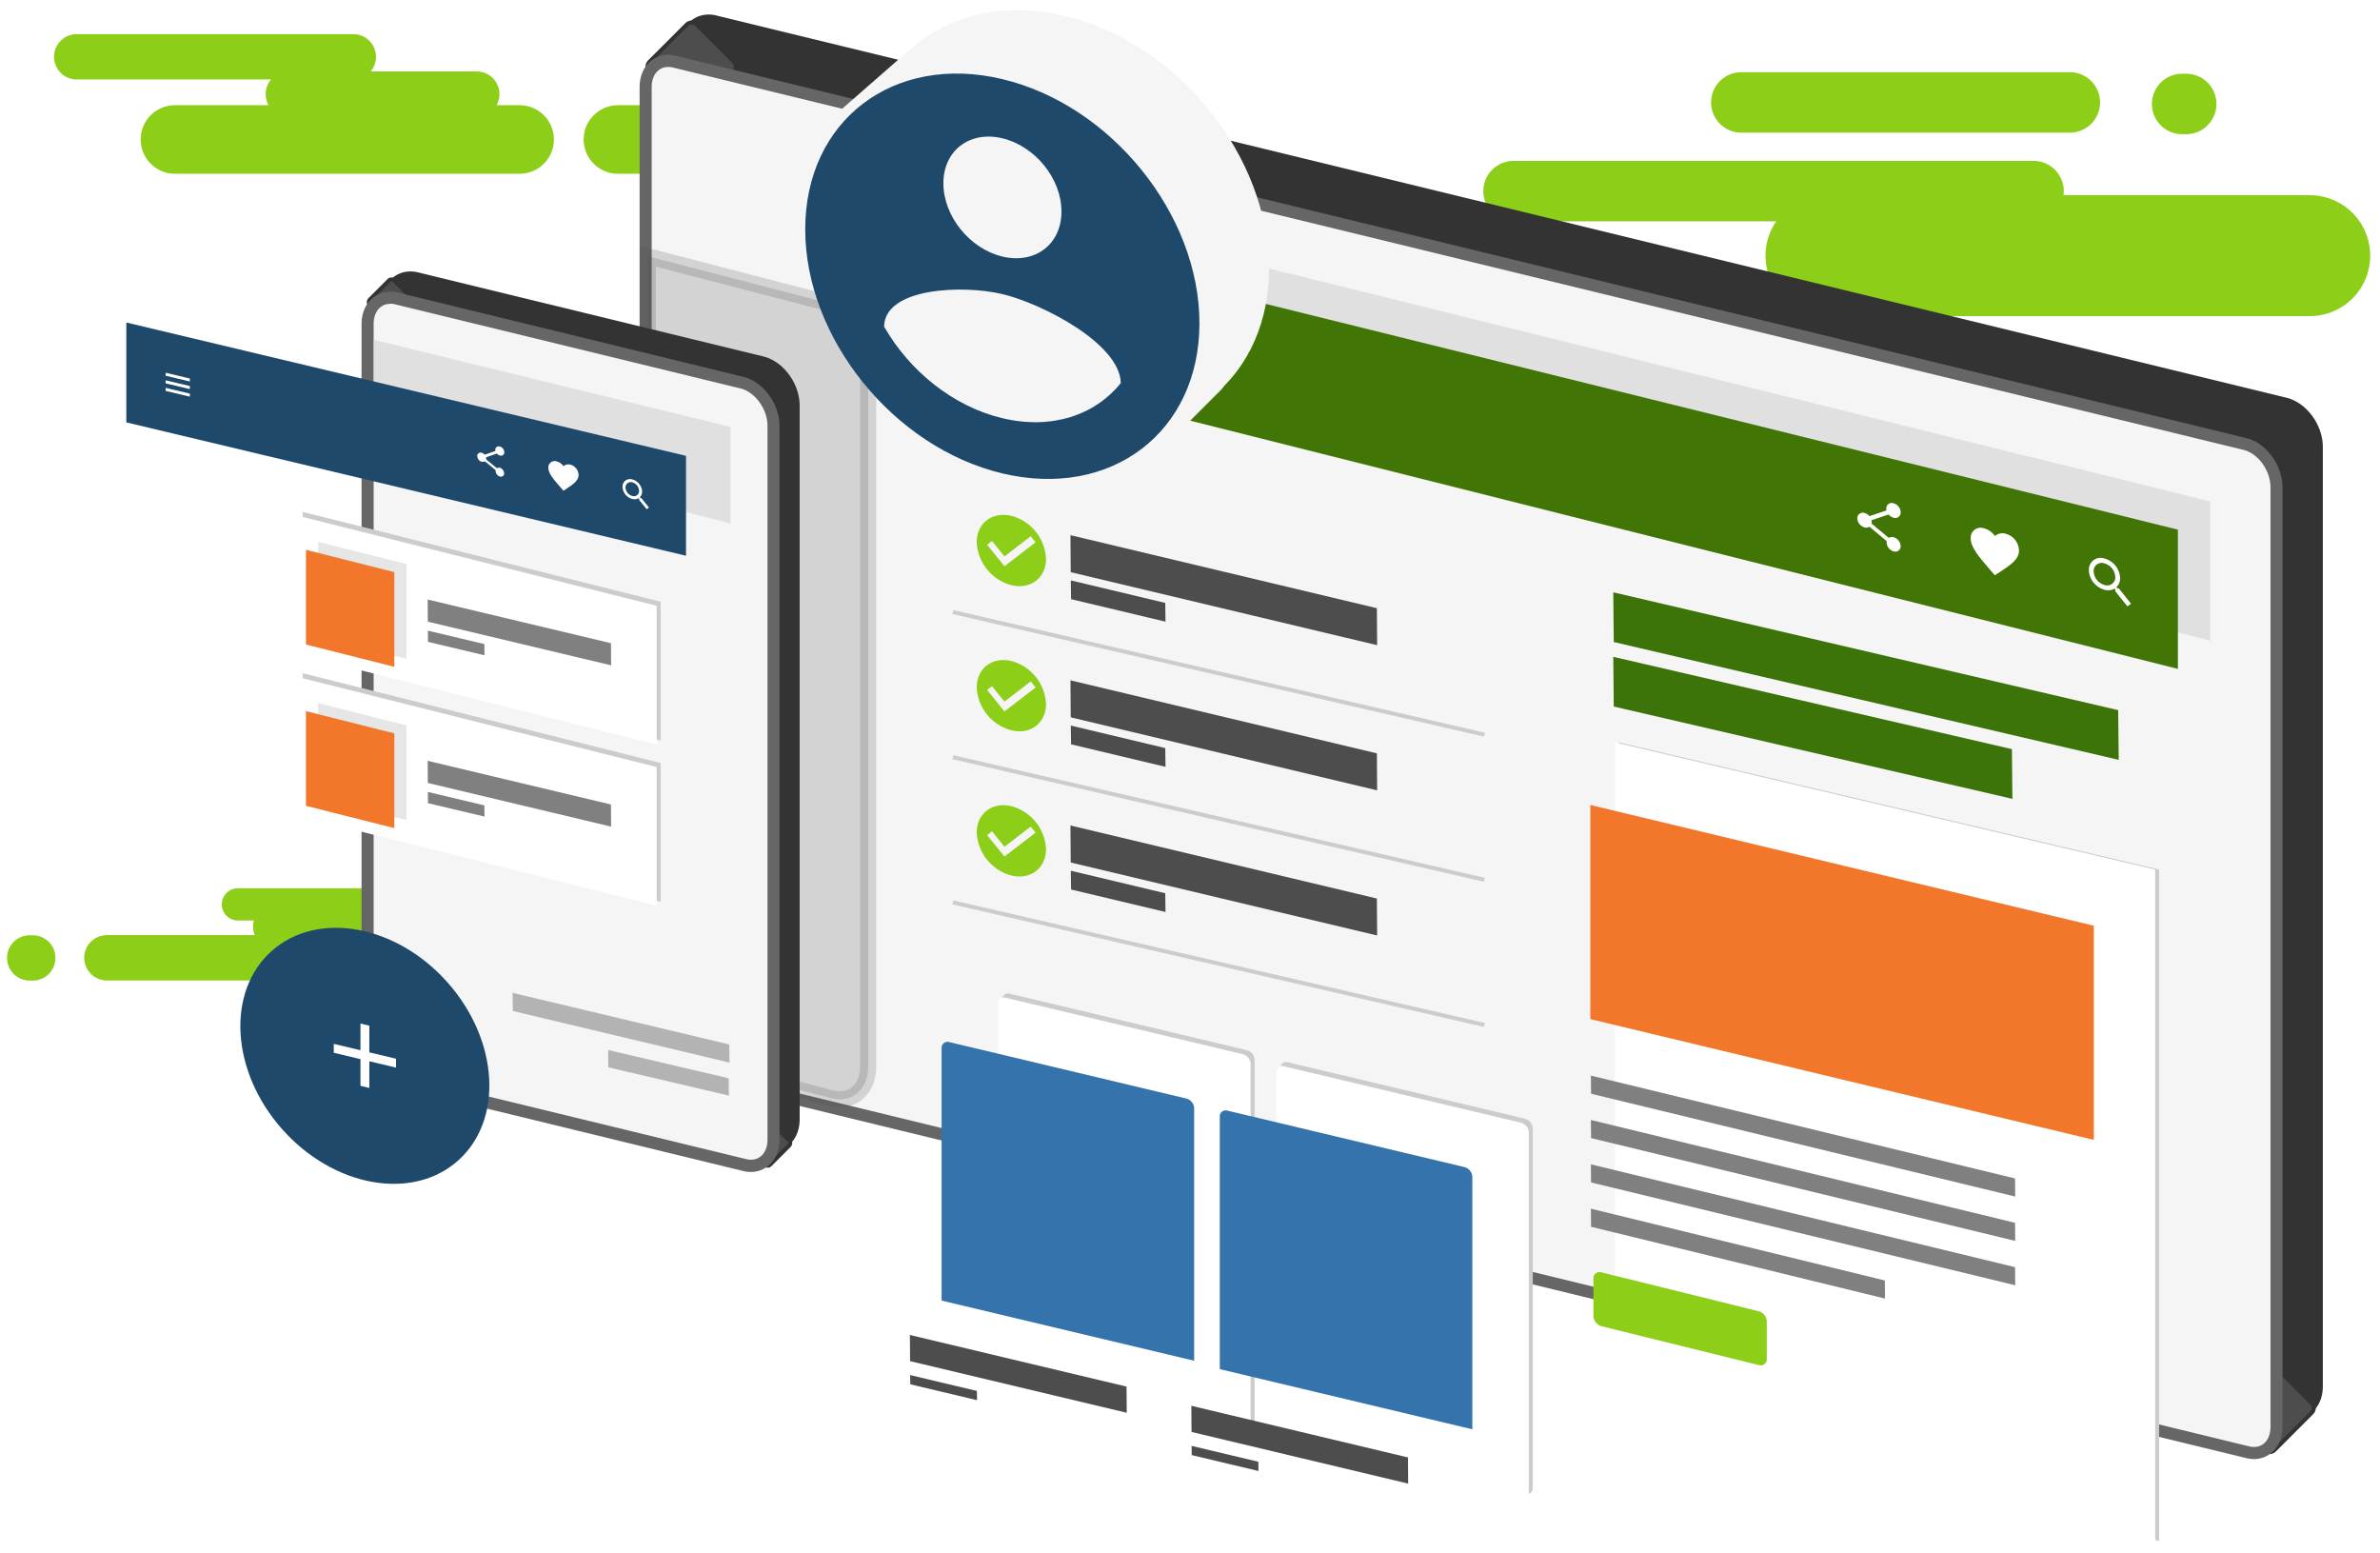
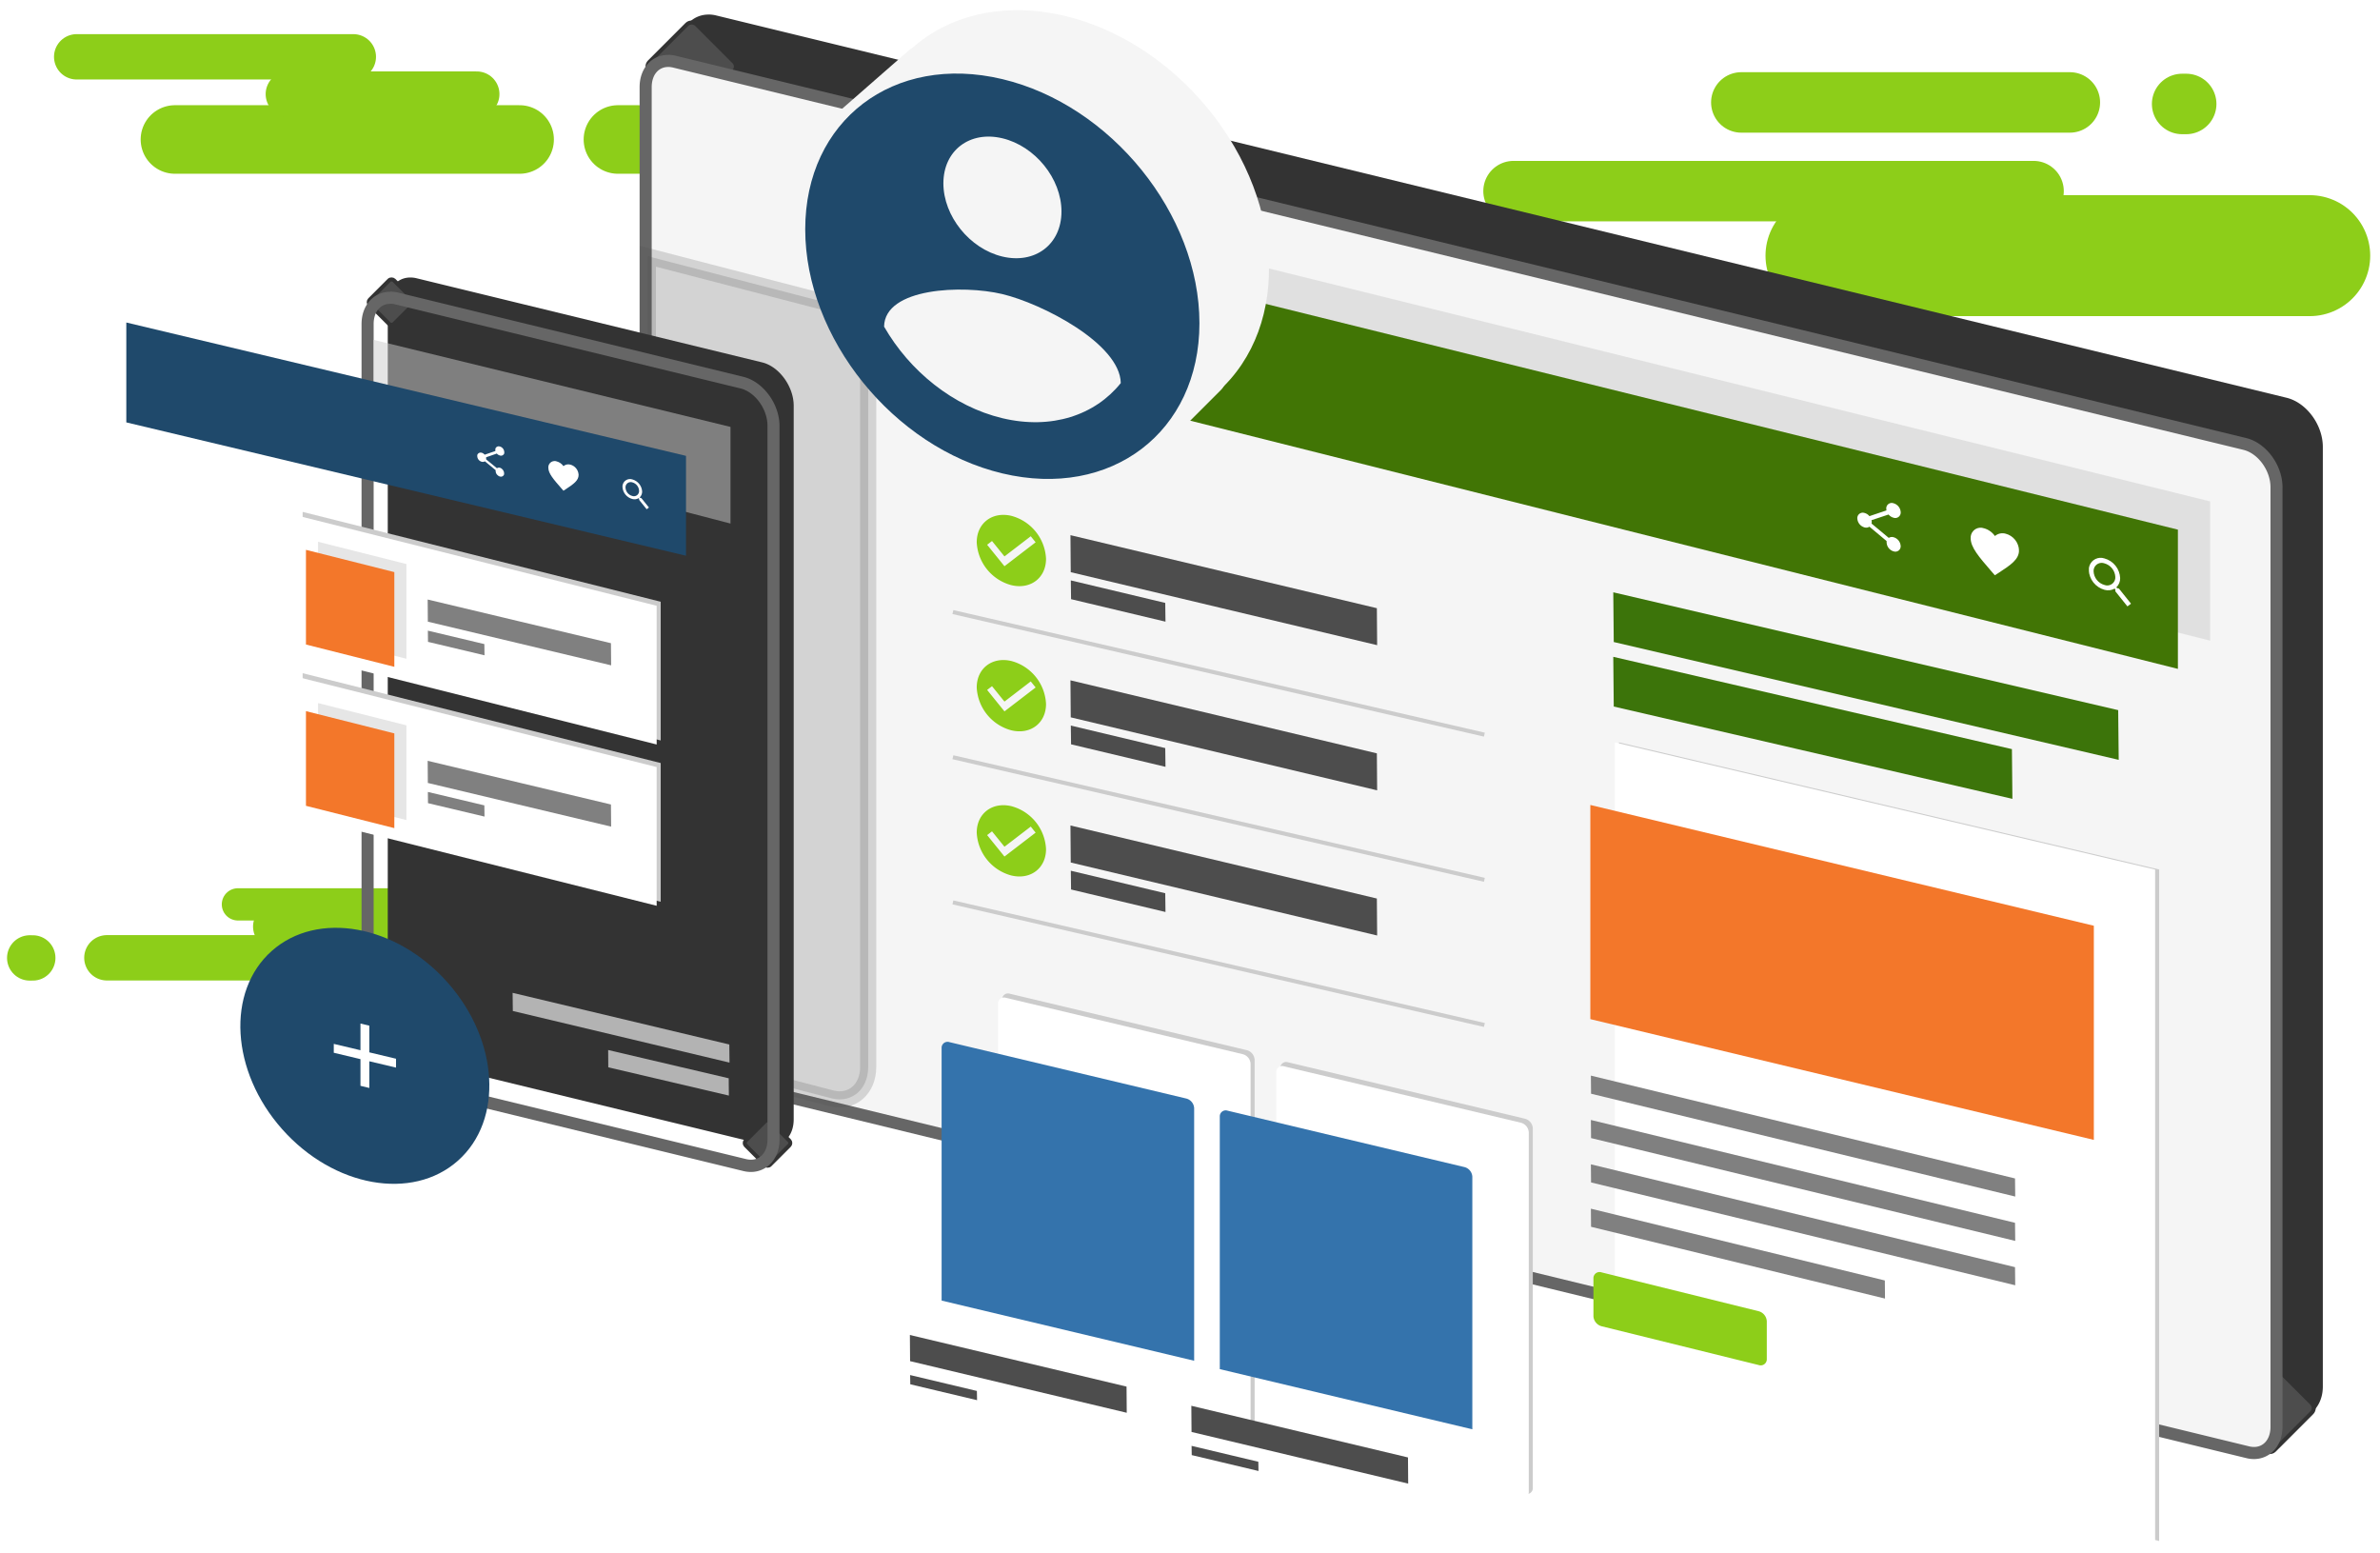
<svg xmlns="http://www.w3.org/2000/svg" id="Layer_1" data-name="Layer 1" viewBox="0 0 590.34 385.21">
  <defs>
    <style>.cls-1,.cls-2,.cls-28,.cls-3,.cls-4,.cls-5,.cls-6{fill:none;}.cls-2,.cls-3,.cls-4,.cls-5,.cls-6{stroke:#8dce19;stroke-linecap:round;stroke-linejoin:round;}.cls-2{stroke-width:11.25px;}.cls-3{stroke-width:8px;}.cls-4{stroke-width:17px;}.cls-5{stroke-width:30px;}.cls-6{stroke-width:15px;}.cls-7{fill:#333;}.cls-15,.cls-20,.cls-8{fill:#4d4d4d;}.cls-8{stroke:#333;}.cls-15,.cls-28,.cls-8{stroke-miterlimit:10;}.cls-9{fill:#f5f5f5;}.cls-10{fill:#666;}.cls-11,.cls-12,.cls-18{fill:#ccc;}.cls-11{opacity:0.5;}.cls-11,.cls-15,.cls-27{isolation:isolate;}.cls-13,.cls-17{fill:#fff;}.cls-14{fill:#f3772a;}.cls-15{stroke:#4d4d4d;stroke-width:4px;opacity:0.2;}.cls-16{fill:#1f496b;}.cls-17,.cls-18,.cls-19,.cls-24{fill-rule:evenodd;}.cls-19{fill:#3473ac;}.cls-21,.cls-24,.cls-27{fill:#8dce19;}.cls-22{clip-path:url(#clip-path);}.cls-23{clip-path:url(#clip-path-2);}.cls-25{clip-path:url(#clip-path-4);}.cls-26{clip-path:url(#clip-path-5);}.cls-27{opacity:0.54;}.cls-28{stroke:#ccc;}.cls-29{clip-path:url(#clip-path-6);}.cls-30{clip-path:url(#clip-path-7);}.cls-31{clip-path:url(#clip-path-9);}.cls-32{clip-path:url(#clip-path-10);}.cls-33{clip-path:url(#clip-path-11);}.cls-34{clip-path:url(#clip-path-12);}.cls-35{clip-path:url(#clip-path-14);}.cls-36{clip-path:url(#clip-path-15);}.cls-37{fill:#417505;}.cls-38{clip-path:url(#clip-path-16);}.cls-39{clip-path:url(#clip-path-17);}.cls-40{clip-path:url(#clip-path-19);}.cls-41{clip-path:url(#clip-path-20);}.cls-42{clip-path:url(#clip-path-21);}.cls-43{clip-path:url(#clip-path-22);}.cls-44{clip-path:url(#clip-path-24);}.cls-45{clip-path:url(#clip-path-25);}.cls-46{clip-path:url(#clip-path-26);}.cls-47{clip-path:url(#clip-path-27);}.cls-48{clip-path:url(#clip-path-29);}.cls-49{clip-path:url(#clip-path-30);}.cls-50{clip-path:url(#clip-path-31);}.cls-51{clip-path:url(#clip-path-32);}.cls-52{fill:#3c740a;}.cls-53{clip-path:url(#clip-path-33);}.cls-54{clip-path:url(#clip-path-34);}.cls-55{clip-path:url(#clip-path-36);}.cls-56{clip-path:url(#clip-path-37);}.cls-57{clip-path:url(#clip-path-38);}.cls-58{clip-path:url(#clip-path-39);}.cls-59{clip-path:url(#clip-path-41);}.cls-60{clip-path:url(#clip-path-42);}.cls-61{clip-path:url(#clip-path-43);}.cls-62{clip-path:url(#clip-path-44);}.cls-63{clip-path:url(#clip-path-46);}.cls-64{clip-path:url(#clip-path-47);}.cls-65{clip-path:url(#clip-path-48);}.cls-66{clip-path:url(#clip-path-49);}.cls-67{clip-path:url(#clip-path-50);}.cls-68{clip-path:url(#clip-path-51);}.cls-69{clip-path:url(#clip-path-52);}.cls-70{fill:#e6e6e6;}.cls-71{fill:gray;}.cls-72{fill:#b3b3b3;}</style>
    <clipPath id="clip-path">
      <path class="cls-1" d="M249.15,140.42l-4.3-5.32,1.21-.93,3.09,3.82,6.52-5,1.21,1.5Zm1.72-12.49c-4.75-1.13-8.6,1.81-8.6,6.55a11.58,11.58,0,0,0,8.6,10.64c4.74,1.13,8.59-1.8,8.59-6.54A11.59,11.59,0,0,0,250.87,127.93Z" />
    </clipPath>
    <clipPath id="clip-path-2">
      <polygon class="cls-1" points="317.98 196.93 342.68 202.81 342.68 178.11 317.98 172.23 317.98 196.93" />
    </clipPath>
    <clipPath id="clip-path-4">
      <polygon class="cls-1" points="317.98 172.23 342.68 178.11 342.68 202.81 317.98 196.93 317.98 172.23" />
    </clipPath>
    <clipPath id="clip-path-5">
      <polygon class="cls-1" points="320.04 195.36 340.62 200.27 340.62 179.68 320.04 174.78 320.04 195.36" />
    </clipPath>
    <clipPath id="clip-path-6">
      <path class="cls-1" d="M249.15,176.42l-4.3-5.32,1.21-.93,3.09,3.82,6.52-5,1.21,1.5Zm1.72-12.49c-4.75-1.13-8.6,1.81-8.6,6.55a11.58,11.58,0,0,0,8.6,10.64c4.74,1.13,8.59-1.8,8.59-6.54A11.59,11.59,0,0,0,250.87,163.93Z" />
    </clipPath>
    <clipPath id="clip-path-7">
      <polygon class="cls-1" points="317.98 232.93 342.68 238.81 342.68 214.11 317.98 208.23 317.98 232.93" />
    </clipPath>
    <clipPath id="clip-path-9">
      <polygon class="cls-1" points="317.98 208.23 342.68 214.11 342.68 238.81 317.98 232.93 317.98 208.23" />
    </clipPath>
    <clipPath id="clip-path-10">
      <polygon class="cls-1" points="320.04 231.36 340.62 236.27 340.62 215.68 320.04 210.78 320.04 231.36" />
    </clipPath>
    <clipPath id="clip-path-11">
-       <path class="cls-1" d="M249.15,212.42l-4.3-5.32,1.21-.93,3.09,3.82,6.52-5,1.21,1.5Zm1.72-12.49c-4.75-1.13-8.6,1.81-8.6,6.55a11.58,11.58,0,0,0,8.6,10.64c4.74,1.13,8.59-1.8,8.59-6.54A11.59,11.59,0,0,0,250.87,199.93Z" />
-     </clipPath>
+       </clipPath>
    <clipPath id="clip-path-12">
      <polygon class="cls-1" points="317.98 268.93 342.68 274.81 342.68 250.11 317.98 244.23 317.98 268.93" />
    </clipPath>
    <clipPath id="clip-path-14">
      <polygon class="cls-1" points="317.98 244.23 342.68 250.11 342.68 274.81 317.98 268.93 317.98 244.23" />
    </clipPath>
    <clipPath id="clip-path-15">
      <polygon class="cls-1" points="320.04 267.36 340.62 272.27 340.62 251.68 320.04 246.78 320.04 267.36" />
    </clipPath>
    <clipPath id="clip-path-16">
      <path class="cls-1" d="M522,145.07a3.67,3.67,0,0,1-2.7-3.36,2,2,0,0,1,1.87-2.12,2,2,0,0,1,.83.12,3.7,3.7,0,0,1,2.69,3.36,2,2,0,0,1-1.87,2.12A1.9,1.9,0,0,1,522,145.07Zm3.59.9-.48-.12-.16-.2a3.06,3.06,0,0,0,.94-2.3,5.31,5.31,0,0,0-3.89-4.86,2.93,2.93,0,0,0-3.73,1.83,2.89,2.89,0,0,0-.16,1.09,5.31,5.31,0,0,0,3.89,4.86,3.33,3.33,0,0,0,2.53-.3l.16.2v.47l3,3.74.89-.67Z" />
    </clipPath>
    <clipPath id="clip-path-17">
      <polygon class="cls-1" points="516.34 149.64 530.71 153.23 530.71 138.87 516.34 135.27 516.34 149.64" />
    </clipPath>
    <clipPath id="clip-path-19">
      <polygon class="cls-1" points="516.34 135.27 530.71 138.87 530.71 153.23 516.34 149.64 516.34 135.27" />
    </clipPath>
    <clipPath id="clip-path-20">
      <polygon class="cls-1" points="518.14 148.29 528.91 150.98 528.91 140.21 518.14 137.52 518.14 148.29" />
    </clipPath>
    <clipPath id="clip-path-21">
      <path class="cls-1" d="M494.8,142.66l-.87-1c-3.08-3.57-5.12-5.92-5.12-8.18a2.47,2.47,0,0,1,2.32-2.61,2.51,2.51,0,0,1,1,.14,4.9,4.9,0,0,1,2.69,1.92,2.91,2.91,0,0,1,2.69-.57,4.44,4.44,0,0,1,3.29,4.11c0,2.26-2,3.6-5.11,5.63Z" />
    </clipPath>
    <clipPath id="clip-path-22">
      <polygon class="cls-1" points="487.62 142.45 501.98 146.04 501.98 131.68 487.62 128.09 487.62 142.45" />
    </clipPath>
    <clipPath id="clip-path-24">
      <polygon class="cls-1" points="487.62 128.09 501.98 131.68 501.98 146.04 487.62 142.45 487.62 128.09" />
    </clipPath>
    <clipPath id="clip-path-25">
      <polygon class="cls-1" points="488.81 141.56 500.78 144.55 500.78 133.18 488.81 130.19 488.81 141.56" />
    </clipPath>
    <clipPath id="clip-path-26">
      <path class="cls-1" d="M469.66,133.22a1.46,1.46,0,0,0-1.17.17l-4.27-3.55a1.34,1.34,0,0,0,.06-.4,3.11,3.11,0,0,0-.06-.44l4.22-1.4a2.43,2.43,0,0,0,1.22.79,1.35,1.35,0,0,0,1.72-.82,1.37,1.37,0,0,0,.08-.53,2.44,2.44,0,0,0-1.8-2.24,1.36,1.36,0,0,0-1.72.83,1.31,1.31,0,0,0-.07.52,2.1,2.1,0,0,0,.05.43L463.7,128a2.33,2.33,0,0,0-1.22-.79,1.36,1.36,0,0,0-1.72.83,1.31,1.31,0,0,0-.07.52,2.45,2.45,0,0,0,1.79,2.24,1.46,1.46,0,0,0,1.22-.18l4.26,3.56a1.21,1.21,0,0,0,0,.38,2.39,2.39,0,0,0,1.74,2.18,1.32,1.32,0,0,0,1.75-1.31A2.41,2.41,0,0,0,469.66,133.22Z" />
    </clipPath>
    <clipPath id="clip-path-27">
      <polygon class="cls-1" points="458.89 135.27 473.25 138.86 473.25 124.5 458.89 120.91 458.89 135.27" />
    </clipPath>
    <clipPath id="clip-path-29">
      <polygon class="cls-1" points="458.89 120.91 473.25 124.5 473.25 138.86 458.89 135.27 458.89 120.91" />
    </clipPath>
    <clipPath id="clip-path-30">
      <polygon class="cls-1" points="460.69 134.52 471.46 137.22 471.46 125.25 460.69 122.55 460.69 134.52" />
    </clipPath>
    <clipPath id="clip-path-31">
      <polygon class="cls-1" points="33.2 85.31 168.28 117.48 168.28 132.49 33.2 100.32 33.2 85.31" />
    </clipPath>
    <clipPath id="clip-path-32">
      <polygon class="cls-1" points="41.08 102.19 168.28 132.49 168.28 117.48 41.08 87.18 41.08 102.19" />
    </clipPath>
    <clipPath id="clip-path-33">
      <path class="cls-1" d="M156.84,123a2.27,2.27,0,0,1-1.69-2.09,1.28,1.28,0,0,1,1.22-1.35,1.24,1.24,0,0,1,.47.06,2.27,2.27,0,0,1,1.68,2.1,1.27,1.27,0,0,1-1.21,1.34A1.24,1.24,0,0,1,156.84,123Zm2.25.54-.3-.07-.1-.13a2,2,0,0,0,.59-1.45,3.31,3.31,0,0,0-2.44-3,1.87,1.87,0,0,0-2.35,1.21,1.8,1.8,0,0,0-.09.65,3.27,3.27,0,0,0,2.44,3,2,2,0,0,0,1.58-.21l.11.13v.3l1.87,2.32.56-.43Z" />
    </clipPath>
    <clipPath id="clip-path-34">
      <polygon class="cls-1" points="153.27 125.92 162.28 128.06 162.28 119.06 153.27 116.91 153.27 125.92" />
    </clipPath>
    <clipPath id="clip-path-36">
      <polygon class="cls-1" points="153.27 116.91 162.28 119.06 162.28 128.06 153.27 125.92 153.27 116.91" />
    </clipPath>
    <clipPath id="clip-path-37">
      <polygon class="cls-1" points="154.4 125.06 161.15 126.67 161.15 119.91 154.4 118.3 154.4 125.06" />
    </clipPath>
    <clipPath id="clip-path-38">
      <path class="cls-1" d="M139.76,121.7l-.54-.62c-1.93-2.21-3.21-3.67-3.21-5.09a1.56,1.56,0,0,1,1.46-1.65,1.41,1.41,0,0,1,.61.08,3,3,0,0,1,1.68,1.18,1.85,1.85,0,0,1,1.69-.38,2.75,2.75,0,0,1,2.07,2.56c0,1.41-1.28,2.27-3.21,3.56Z" />
    </clipPath>
    <clipPath id="clip-path-39">
      <polygon class="cls-1" points="135.26 121.63 144.27 123.77 144.27 114.77 135.26 112.62 135.26 121.63" />
    </clipPath>
    <clipPath id="clip-path-41">
      <polygon class="cls-1" points="135.26 112.62 144.27 114.77 144.27 123.77 135.26 121.63 135.26 112.62" />
    </clipPath>
    <clipPath id="clip-path-42">
      <polygon class="cls-1" points="136.01 121.05 143.52 122.84 143.52 115.71 136.01 113.92 136.01 121.05" />
    </clipPath>
    <clipPath id="clip-path-43">
      <path class="cls-1" d="M124,116a.92.92,0,0,0-.74.12l-2.68-2.2a1,1,0,0,0,0-.25,1.22,1.22,0,0,0,0-.27l2.65-.92a1.51,1.51,0,0,0,.77.49.86.86,0,0,0,1.08-.53.93.93,0,0,0,0-.33,1.5,1.5,0,0,0-1.12-1.39.86.86,0,0,0-1.09.55.8.8,0,0,0,0,.31,1.22,1.22,0,0,0,0,.27l-2.64.91a1.51,1.51,0,0,0-.77-.49.87.87,0,0,0-1.08.56,1,1,0,0,0,0,.3,1.5,1.5,0,0,0,1.12,1.39,1,1,0,0,0,.77-.12l2.67,2.2a1,1,0,0,0,0,.24,1.47,1.47,0,0,0,1.1,1.35.83.83,0,0,0,1-.53.75.75,0,0,0,0-.3A1.48,1.48,0,0,0,124,116Z" />
    </clipPath>
    <clipPath id="clip-path-44">
      <polygon class="cls-1" points="117.25 117.33 126.26 119.48 126.26 110.47 117.25 108.33 117.25 117.33" />
    </clipPath>
    <clipPath id="clip-path-46">
      <polygon class="cls-1" points="117.25 108.33 126.26 110.47 126.26 119.48 117.25 117.33 117.25 108.33" />
    </clipPath>
    <clipPath id="clip-path-47">
      <polygon class="cls-1" points="118.38 116.85 125.13 118.46 125.13 110.96 118.38 109.35 118.38 116.85" />
    </clipPath>
    <clipPath id="clip-path-48">
      <path class="cls-1" d="M40.33,92.26V93l6.76,1.61v-.75Zm0,2.63,6.76,1.6v-.75l-6.76-1.61Zm0,1.87,6.76,1.61v-.75L40.33,96Z" />
    </clipPath>
    <clipPath id="clip-path-49">
      <polygon class="cls-1" points="38.08 98.48 48.21 100.89 48.21 91.88 38.08 89.47 38.08 98.48" />
    </clipPath>
    <clipPath id="clip-path-50">
-       <polygon class="cls-1" points="39.21 98.74 48.21 100.89 48.21 91.88 39.21 89.74 39.21 98.74" />
-     </clipPath>
+       </clipPath>
    <clipPath id="clip-path-51">
      <polygon class="cls-1" points="39.21 89.74 48.21 91.88 48.21 100.89 39.21 98.74 39.21 89.74" />
    </clipPath>
    <clipPath id="clip-path-52">
      <polygon class="cls-1" points="41.08 96.94 47.09 98.37 47.09 93.87 41.08 92.44 41.08 96.94" />
    </clipPath>
  </defs>
  <title>splashRev2</title>
  <line class="cls-2" x1="68.39" y1="229.78" x2="116.38" y2="229.78" />
  <line class="cls-2" x1="26.51" y1="237.53" x2="93.26" y2="237.53" />
  <line class="cls-3" x1="59.01" y1="224.28" x2="132.63" y2="224.28" />
  <line class="cls-2" x1="8.13" y1="237.56" x2="7.37" y2="237.56" />
  <line class="cls-4" x1="43.39" y1="34.59" x2="128.89" y2="34.59" />
  <line class="cls-4" x1="153.27" y1="34.59" x2="158.51" y2="34.59" />
  <line class="cls-2" x1="71.52" y1="23.34" x2="118.26" y2="23.34" />
  <line class="cls-2" x1="19.02" y1="14.09" x2="87.64" y2="14.09" />
  <line class="cls-5" x1="572.91" y1="63.4" x2="452.92" y2="63.4" />
  <line class="cls-6" x1="504.41" y1="47.4" x2="375.42" y2="47.4" />
  <line class="cls-6" x1="513.41" y1="25.4" x2="431.92" y2="25.4" />
  <line class="cls-6" x1="541.26" y1="25.78" x2="542.27" y2="25.78" />
  <path class="cls-7" d="M569.09,350.38a7.49,7.49,0,0,1-1.57-.19L178,255.39c-4.27-1-7.88-6-7.88-10.74v-233c0-3.85,2.3-6.55,5.6-6.55a6.37,6.37,0,0,1,1.57.2l389.49,94.8c4.27,1,7.87,6,7.87,10.74v233C574.68,347.69,572.38,350.38,569.09,350.38Z" />
  <path class="cls-7" d="M175.75,6.6h0a5.5,5.5,0,0,1,1.21.16l389.5,94.8c3.64.89,6.72,5.13,6.72,9.28v233c0,3-1.64,5-4.09,5a5,5,0,0,1-1.21-.15l-389.5-94.8c-3.65-.89-6.73-5.14-6.73-9.28v-233c0-3,1.65-5,4.1-5m0-3c-4.05,0-7.1,3.28-7.1,8v233c0,5.5,4.06,11,9,12.19l389.5,94.8a7.77,7.77,0,0,0,1.92.24c4,0,7.09-3.27,7.09-8v-233c0-5.5-4.06-11-9-12.2L177.67,3.84a7.77,7.77,0,0,0-1.92-.24Z" />
  <rect class="cls-8" x="163.34" y="8.27" width="16.47" height="16.47" rx="1.65" transform="translate(38.58 126.16) rotate(-45)" />
  <rect class="cls-8" x="554.7" y="340.95" width="16.47" height="16.47" rx="1.65" transform="translate(-82.03 500.33) rotate(-45)" />
  <path class="cls-9" d="M559.09,360.38a7.49,7.49,0,0,1-1.57-.19L168,265.39c-4.27-1-7.88-6-7.88-10.74v-233c0-3.85,2.3-6.55,5.6-6.55a6.37,6.37,0,0,1,1.57.2l389.49,94.8c4.27,1,7.87,6,7.87,10.74v233C564.68,357.69,562.38,360.38,559.09,360.38Z" />
  <path class="cls-10" d="M165.75,16.6h0a5.5,5.5,0,0,1,1.21.16l389.5,94.8c3.64.89,6.72,5.13,6.72,9.28v233c0,3-1.64,5-4.09,5a5,5,0,0,1-1.21-.15l-389.5-94.8c-3.65-.89-6.73-5.14-6.73-9.28v-233c0-3,1.65-5,4.1-5m0-3c-4.05,0-7.1,3.28-7.1,8v233c0,5.5,4.06,11,9,12.19l389.5,94.8a7.77,7.77,0,0,0,1.92.24c4,0,7.09-3.27,7.09-8v-233c0-5.5-4.06-11-9-12.2l-389.5-94.8a7.77,7.77,0,0,0-1.92-.24Z" />
  <polygon class="cls-11" points="286.28 93.07 548.21 158.88 548.21 124.35 286.28 59.54 286.28 93.07" />
  <polygon class="cls-12" points="535.56 382.16 401.56 350.63 401.56 184.1 535.56 215.63 535.56 382.16" />
  <polygon class="cls-13" points="534.56 382.18 400.56 350.65 400.56 184.12 534.56 215.65 534.56 382.18" />
  <polygon class="cls-14" points="519.36 282.69 394.47 252.74 394.47 199.63 519.36 229.58 519.36 282.69" />
  <path class="cls-15" d="M160.7,260.55l45.65,11.85c5,1.21,9-2.3,9-7.8V87.6c0-5.5-4.06-11-9-12.2L160.7,63.55Z" />
  <path class="cls-7" d="M191.27,284.14a6.3,6.3,0,0,1-1.56-.2L104.05,263.1c-4.26-1-7.87-6-7.87-10.74v-177c0-3.85,2.3-6.54,5.59-6.54a6.37,6.37,0,0,1,1.57.19L189,89.86c4.26,1,7.87,6,7.87,10.74v177C196.87,281.45,194.57,284.14,191.27,284.14Z" />
-   <path class="cls-7" d="M101.77,70.32h0a5,5,0,0,1,1.22.15l85.65,20.85c3.65.88,6.73,5.13,6.73,9.28v177c0,3-1.65,5-4.1,5a5,5,0,0,1-1.21-.15L104.41,261.6c-3.65-.89-6.73-5.14-6.73-9.28v-177c0-3,1.65-5,4.09-5m0-3c-4,0-7.09,3.27-7.09,8v177c0,5.5,4.06,11,9,12.19l85.65,20.85a7.77,7.77,0,0,0,1.92.24c4,0,7.1-3.27,7.1-8v-177c0-5.5-4.06-11-9-12.2L103.7,67.55a8.35,8.35,0,0,0-1.93-.23Z" />
  <rect class="cls-8" x="92.87" y="70.69" width="8.49" height="8.49" rx="0.85" transform="translate(-24.54 90.61) rotate(-45)" />
  <rect class="cls-8" x="186.13" y="279.22" width="8.49" height="8.49" rx="0.85" transform="translate(-144.68 217.64) rotate(-45)" />
-   <path class="cls-9" d="M186.27,289.14a6.3,6.3,0,0,1-1.56-.2L99.05,268.1c-4.26-1-7.87-6-7.87-10.74v-177c0-3.85,2.3-6.54,5.59-6.54a6.37,6.37,0,0,1,1.57.19L184,94.86c4.26,1,7.87,6,7.87,10.74v177C191.87,286.45,189.57,289.14,186.27,289.14Z" />
  <path class="cls-10" d="M96.77,75.32h0a5,5,0,0,1,1.22.15l85.65,20.85c3.65.88,6.73,5.13,6.73,9.28v177c0,3-1.65,5-4.1,5a5,5,0,0,1-1.21-.15L99.41,266.64c-3.65-.89-6.73-5.14-6.73-9.28v-177c0-3,1.65-5,4.09-5m0-3c-4,0-7.09,3.27-7.09,8v177c0,5.5,4.06,11,9,12.19l85.65,20.85a7.77,7.77,0,0,0,1.92.24c4,0,7.1-3.27,7.1-8v-177c0-5.5-4.06-11-9-12.2L98.7,72.55a8.35,8.35,0,0,0-1.93-.23Z" />
  <ellipse class="cls-16" cx="90.5" cy="261.84" rx="27.42" ry="34.78" transform="translate(-151.02 126.12) rotate(-41.6)" />
  <polygon class="cls-17" points="89.41 253.84 89.41 260.45 82.79 258.88 82.79 261.08 89.41 262.66 89.41 269.28 91.61 269.81 91.61 263.19 98.23 264.76 98.23 262.56 91.61 260.98 91.61 254.36 89.41 253.84" />
  <path class="cls-18" d="M309.28,353.44l-58.8-14a2.58,2.58,0,0,1-1.92-2.38V247.9a1.47,1.47,0,0,1,1.41-1.53,1.5,1.5,0,0,1,.51.07l58.8,14a2.61,2.61,0,0,1,1.92,2.38V352a1.45,1.45,0,0,1-1.4,1.51A1.31,1.31,0,0,1,309.28,353.44Z" />
  <path class="cls-17" d="M308.28,354.44l-58.8-14a2.58,2.58,0,0,1-1.92-2.38V248.9a1.47,1.47,0,0,1,1.41-1.53,1.5,1.5,0,0,1,.51.07l58.8,14a2.61,2.61,0,0,1,1.92,2.38V353a1.45,1.45,0,0,1-1.4,1.51A1.31,1.31,0,0,1,308.28,354.44Z" />
  <path class="cls-19" d="M296.2,337.46V274.82a2.61,2.61,0,0,0-1.92-2.38l-58.8-14a1.47,1.47,0,0,0-1.92,1.46v62.64Z" />
  <path class="cls-18" d="M378.28,370.44l-58.8-14a2.58,2.58,0,0,1-1.92-2.38V264.9a1.47,1.47,0,0,1,1.41-1.53,1.5,1.5,0,0,1,.51.07l58.8,14a2.61,2.61,0,0,1,1.92,2.38V369a1.45,1.45,0,0,1-1.4,1.51A1.31,1.31,0,0,1,378.28,370.44Z" />
  <path class="cls-17" d="M377.28,371.44l-58.8-14a2.58,2.58,0,0,1-1.92-2.38V265.9a1.47,1.47,0,0,1,1.41-1.53,1.5,1.5,0,0,1,.51.07l58.8,14a2.61,2.61,0,0,1,1.92,2.38V370a1.45,1.45,0,0,1-1.4,1.51A1.31,1.31,0,0,1,377.28,371.44Z" />
  <path class="cls-19" d="M365.2,354.46V291.82a2.61,2.61,0,0,0-1.92-2.38l-58.8-14a1.47,1.47,0,0,0-1.92,1.46v62.64Z" />
  <polygon class="cls-20" points="341.59 160 265.59 141.9 265.52 132.72 341.52 150.83 341.59 160" />
  <polygon class="cls-20" points="289.09 154.17 265.67 148.59 265.61 143.94 289.03 149.52 289.09 154.17" />
  <polygon class="cls-12" points="163.88 183.63 75.07 161.35 75.07 126.95 163.88 149.23 163.88 183.63" />
  <polygon class="cls-13" points="162.88 184.63 74.07 162.35 74.07 127.95 162.88 150.23 162.88 184.63" />
  <path class="cls-21" d="M249.15,140.42l-4.3-5.32,1.21-.93,3.09,3.82,6.52-5,1.21,1.5Zm1.72-12.49c-4.75-1.13-8.6,1.81-8.6,6.55a11.58,11.58,0,0,0,8.6,10.64c4.74,1.13,8.59-1.8,8.59-6.54A11.59,11.59,0,0,0,250.87,127.93Z" />
  <g class="cls-22">
    <polygon class="cls-21" points="317.98 196.93 342.68 202.81 342.68 178.11 317.98 172.23 317.98 196.93" />
    <g class="cls-23">
      <polygon class="cls-21" points="317.98 196.93 342.68 202.81 342.68 178.11 317.98 172.23 317.98 196.93" />
      <g class="cls-23">
        <polygon class="cls-24" points="317.98 172.23 342.68 178.11 342.68 202.81 317.98 196.93 317.98 172.23" />
        <g class="cls-25">
          <polygon class="cls-21" points="320.04 195.36 340.62 200.27 340.62 179.68 320.04 174.78 320.04 195.36" />
          <g class="cls-26">
            <polygon class="cls-27" points="312.83 165.86 347.82 174.19 347.82 209.19 312.83 200.85 312.83 165.86" />
          </g>
        </g>
      </g>
    </g>
  </g>
  <line class="cls-28" x1="236.36" y1="151.79" x2="368.19" y2="182.19" />
  <polygon class="cls-20" points="341.59 196 265.59 177.9 265.52 168.72 341.52 186.83 341.59 196" />
  <polygon class="cls-20" points="289.09 190.17 265.67 184.59 265.61 179.94 289.03 185.52 289.09 190.17" />
  <path class="cls-21" d="M249.15,176.42l-4.3-5.32,1.21-.93,3.09,3.82,6.52-5,1.21,1.5Zm1.72-12.49c-4.75-1.13-8.6,1.81-8.6,6.55a11.58,11.58,0,0,0,8.6,10.64c4.74,1.13,8.59-1.8,8.59-6.54A11.59,11.59,0,0,0,250.87,163.93Z" />
  <g class="cls-29">
    <polygon class="cls-21" points="317.98 232.93 342.68 238.81 342.68 214.11 317.98 208.23 317.98 232.93" />
    <g class="cls-30">
      <polygon class="cls-21" points="317.98 232.93 342.68 238.81 342.68 214.11 317.98 208.23 317.98 232.93" />
      <g class="cls-30">
        <polygon class="cls-24" points="317.98 208.23 342.68 214.11 342.68 238.81 317.98 232.93 317.98 208.23" />
        <g class="cls-31">
          <polygon class="cls-21" points="320.04 231.36 340.62 236.27 340.62 215.68 320.04 210.78 320.04 231.36" />
          <g class="cls-32">
            <polygon class="cls-27" points="312.83 201.86 347.82 210.19 347.82 245.19 312.83 236.85 312.83 201.86" />
          </g>
        </g>
      </g>
    </g>
  </g>
  <line class="cls-28" x1="236.36" y1="187.79" x2="368.19" y2="218.19" />
  <polygon class="cls-20" points="341.59 232 265.59 213.9 265.52 204.72 341.52 222.83 341.59 232" />
  <polygon class="cls-20" points="289.09 226.17 265.67 220.59 265.61 215.94 289.03 221.52 289.09 226.17" />
  <path class="cls-21" d="M249.15,212.42l-4.3-5.32,1.21-.93,3.09,3.82,6.52-5,1.21,1.5Zm1.72-12.49c-4.75-1.13-8.6,1.81-8.6,6.55a11.58,11.58,0,0,0,8.6,10.64c4.74,1.13,8.59-1.8,8.59-6.54A11.59,11.59,0,0,0,250.87,199.93Z" />
  <g class="cls-33">
    <polygon class="cls-21" points="317.98 268.93 342.68 274.81 342.68 250.11 317.98 244.23 317.98 268.93" />
    <g class="cls-34">
      <polygon class="cls-21" points="317.98 268.93 342.68 274.81 342.68 250.11 317.98 244.23 317.98 268.93" />
      <g class="cls-34">
        <polygon class="cls-24" points="317.98 244.23 342.68 250.11 342.68 274.81 317.98 268.93 317.98 244.23" />
        <g class="cls-35">
          <polygon class="cls-21" points="320.04 267.36 340.62 272.27 340.62 251.68 320.04 246.78 320.04 267.36" />
          <g class="cls-36">
            <polygon class="cls-27" points="312.83 237.86 347.82 246.19 347.82 281.19 312.83 272.85 312.83 237.86" />
          </g>
        </g>
      </g>
    </g>
  </g>
  <line class="cls-28" x1="236.36" y1="223.79" x2="368.19" y2="254.19" />
  <polygon class="cls-37" points="278.28 100.07 540.21 165.88 540.21 131.35 278.28 66.54 278.28 100.07" />
  <g class="cls-38">
    <g class="cls-39">
      <g class="cls-39">
        <g class="cls-40">
          <g class="cls-41">
            <polygon class="cls-13" points="513.35 131.53 533.7 136.62 533.7 156.97 513.35 151.88 513.35 131.53" />
          </g>
        </g>
      </g>
    </g>
  </g>
  <g class="cls-42">
    <g class="cls-43">
      <g class="cls-43">
        <g class="cls-44">
          <g class="cls-45">
            <polygon class="cls-13" points="484.63 124.35 504.97 129.44 504.97 149.78 484.63 144.7 484.63 124.35" />
          </g>
        </g>
      </g>
    </g>
  </g>
  <g class="cls-46">
    <g class="cls-47">
      <g class="cls-47">
        <g class="cls-48">
          <g class="cls-49">
            <polygon class="cls-13" points="455.9 117.17 476.25 122.26 476.25 142.6 455.9 137.51 455.9 117.17" />
          </g>
        </g>
      </g>
    </g>
  </g>
  <ellipse class="cls-9" cx="264.11" cy="54.6" rx="44.98" ry="57.05" transform="translate(30.36 189.12) rotate(-41.6)" />
  <path class="cls-9" d="M222.48,54.34,204.4,35.85a3.61,3.61,0,0,1,.17-5.1,1.54,1.54,0,0,1,.19-.17l20.58-18a4.11,4.11,0,0,1,5.57.07L249,31.11a3.6,3.6,0,0,1-.16,5.09l-.2.17-20.58,18A4.12,4.12,0,0,1,222.48,54.34Z" />
  <rect class="cls-9" x="264.24" y="76.86" width="34.24" height="34.24" rx="3.83" transform="translate(15.95 226.48) rotate(-45)" />
  <polygon class="cls-11" points="92.58 106.76 181.19 129.84 181.19 105.87 92.58 84.26 92.58 106.76" />
  <polygon class="cls-16" points="31.33 79.98 170.16 113.05 170.16 137.82 31.33 104.75 31.33 79.98" />
  <g class="cls-50">
    <g class="cls-51">
      <polygon class="cls-52" points="31.33 102.98 170.16 136.05 170.16 154.81 31.33 121.75 31.33 102.98" />
    </g>
  </g>
  <g class="cls-53">
    <g class="cls-54">
      <g class="cls-54">
        <g class="cls-55">
          <g class="cls-56">
            <polygon class="cls-13" points="151.4 114.59 164.15 117.63 164.15 130.38 151.4 127.34 151.4 114.59" />
          </g>
        </g>
      </g>
    </g>
  </g>
  <g class="cls-57">
    <g class="cls-58">
      <g class="cls-58">
        <g class="cls-59">
          <g class="cls-60">
            <polygon class="cls-13" points="133.38 110.3 146.14 113.34 146.14 126.09 133.38 123.05 133.38 110.3" />
          </g>
        </g>
      </g>
    </g>
  </g>
  <g class="cls-61">
    <g class="cls-62">
      <g class="cls-62">
        <g class="cls-63">
          <g class="cls-64">
            <polygon class="cls-13" points="115.38 106.01 128.13 109.05 128.13 121.8 115.38 118.76 115.38 106.01" />
          </g>
        </g>
      </g>
    </g>
  </g>
  <g class="cls-65">
    <g class="cls-66">
      <g class="cls-67">
        <g class="cls-68">
          <g class="cls-69">
            <polygon class="cls-13" points="37.33 87.42 50.09 90.45 50.09 103.21 37.33 100.17 37.33 87.42" />
          </g>
        </g>
      </g>
    </g>
  </g>
  <polygon class="cls-70" points="100.81 163.37 78.89 157.84 78.89 134.36 100.81 139.88 100.81 163.37" />
  <polygon class="cls-14" points="97.81 165.37 75.89 159.84 75.89 136.36 97.81 141.88 97.81 165.37" />
  <polygon class="cls-12" points="163.88 223.63 75.07 201.35 75.07 166.95 163.88 189.23 163.88 223.63" />
  <polygon class="cls-13" points="162.88 224.63 74.07 202.35 74.07 167.95 162.88 190.23 162.88 224.63" />
  <polygon class="cls-70" points="100.81 203.37 78.89 197.84 78.89 174.36 100.81 179.88 100.81 203.37" />
  <polygon class="cls-14" points="97.81 205.37 75.89 199.84 75.89 176.36 97.81 181.88 97.81 205.37" />
  <polygon class="cls-71" points="151.59 205 106.12 194.17 106.08 188.68 151.54 199.51 151.59 205" />
  <polygon class="cls-71" points="120.18 202.51 106.16 199.18 106.13 196.4 120.14 199.73 120.18 202.51" />
  <polygon class="cls-71" points="151.59 165 106.12 154.17 106.08 148.68 151.54 159.51 151.59 165" />
  <polygon class="cls-71" points="120.18 162.51 106.16 159.18 106.13 156.4 120.14 159.73 120.18 162.51" />
  <polygon class="cls-52" points="525.53 188.44 400.28 159.22 400.16 146.89 525.4 176.11 525.53 188.44" />
  <polygon class="cls-52" points="499.16 198.11 400.28 175.22 400.16 162.89 499.04 185.78 499.16 198.11" />
  <polygon class="cls-20" points="279.48 350.36 225.74 337.56 225.69 331.07 279.43 343.87 279.48 350.36" />
  <polygon class="cls-20" points="242.35 347.24 225.79 343.3 225.75 341.01 242.31 344.95 242.35 347.24" />
  <polygon class="cls-20" points="349.29 367.93 295.55 355.12 295.5 348.63 349.24 361.44 349.29 367.93" />
  <polygon class="cls-20" points="312.16 364.8 295.6 360.86 295.56 358.57 312.12 362.51 312.16 364.8" />
  <polygon class="cls-71" points="499.86 296.74 394.65 271.24 394.61 266.75 499.81 292.25 499.86 296.74" />
  <polygon class="cls-71" points="499.86 307.74 394.65 282.24 394.61 277.75 499.81 303.25 499.86 307.74" />
  <polygon class="cls-71" points="499.86 318.74 394.65 293.24 394.61 288.75 499.81 314.25 499.86 318.74" />
  <polygon class="cls-71" points="467.56 322.04 394.65 304.24 394.61 299.75 467.52 317.55 467.56 322.04" />
  <path class="cls-21" d="M436.24,338.53l-39-9.63a2.73,2.73,0,0,1-2-2.49v-9.36a1.52,1.52,0,0,1,1.45-1.59,1.47,1.47,0,0,1,.55.08l39,9.64a2.73,2.73,0,0,1,2,2.49V337a1.52,1.52,0,0,1-1.43,1.61A1.58,1.58,0,0,1,436.24,338.53Z" />
  <path class="cls-16" d="M248.62,103.71C236.4,100.8,225.6,92,219.29,81c.14-9.69,19.55-10.4,29.33-8.07S277.81,85.19,278,95C271.65,102.94,260.85,106.63,248.62,103.71Zm0-69.42c8.12,1.93,14.67,10,14.67,18.16s-6.55,13.11-14.67,11.17S234,53.58,234,45.46,240.51,32.36,248.62,34.29Zm0-14.67c-27-6.43-48.89,10.26-48.89,37.25s21.91,54.1,48.89,60.53,48.89-10.25,48.89-37.24S275.61,26.05,248.62,19.62Z" />
  <polygon class="cls-72" points="180.95 263.52 127.2 250.72 127.15 246.22 180.9 259.03 180.95 263.52" />
  <polygon class="cls-72" points="180.79 271.7 150.88 264.69 150.85 260.4 180.75 267.41 180.79 271.7" />
</svg>